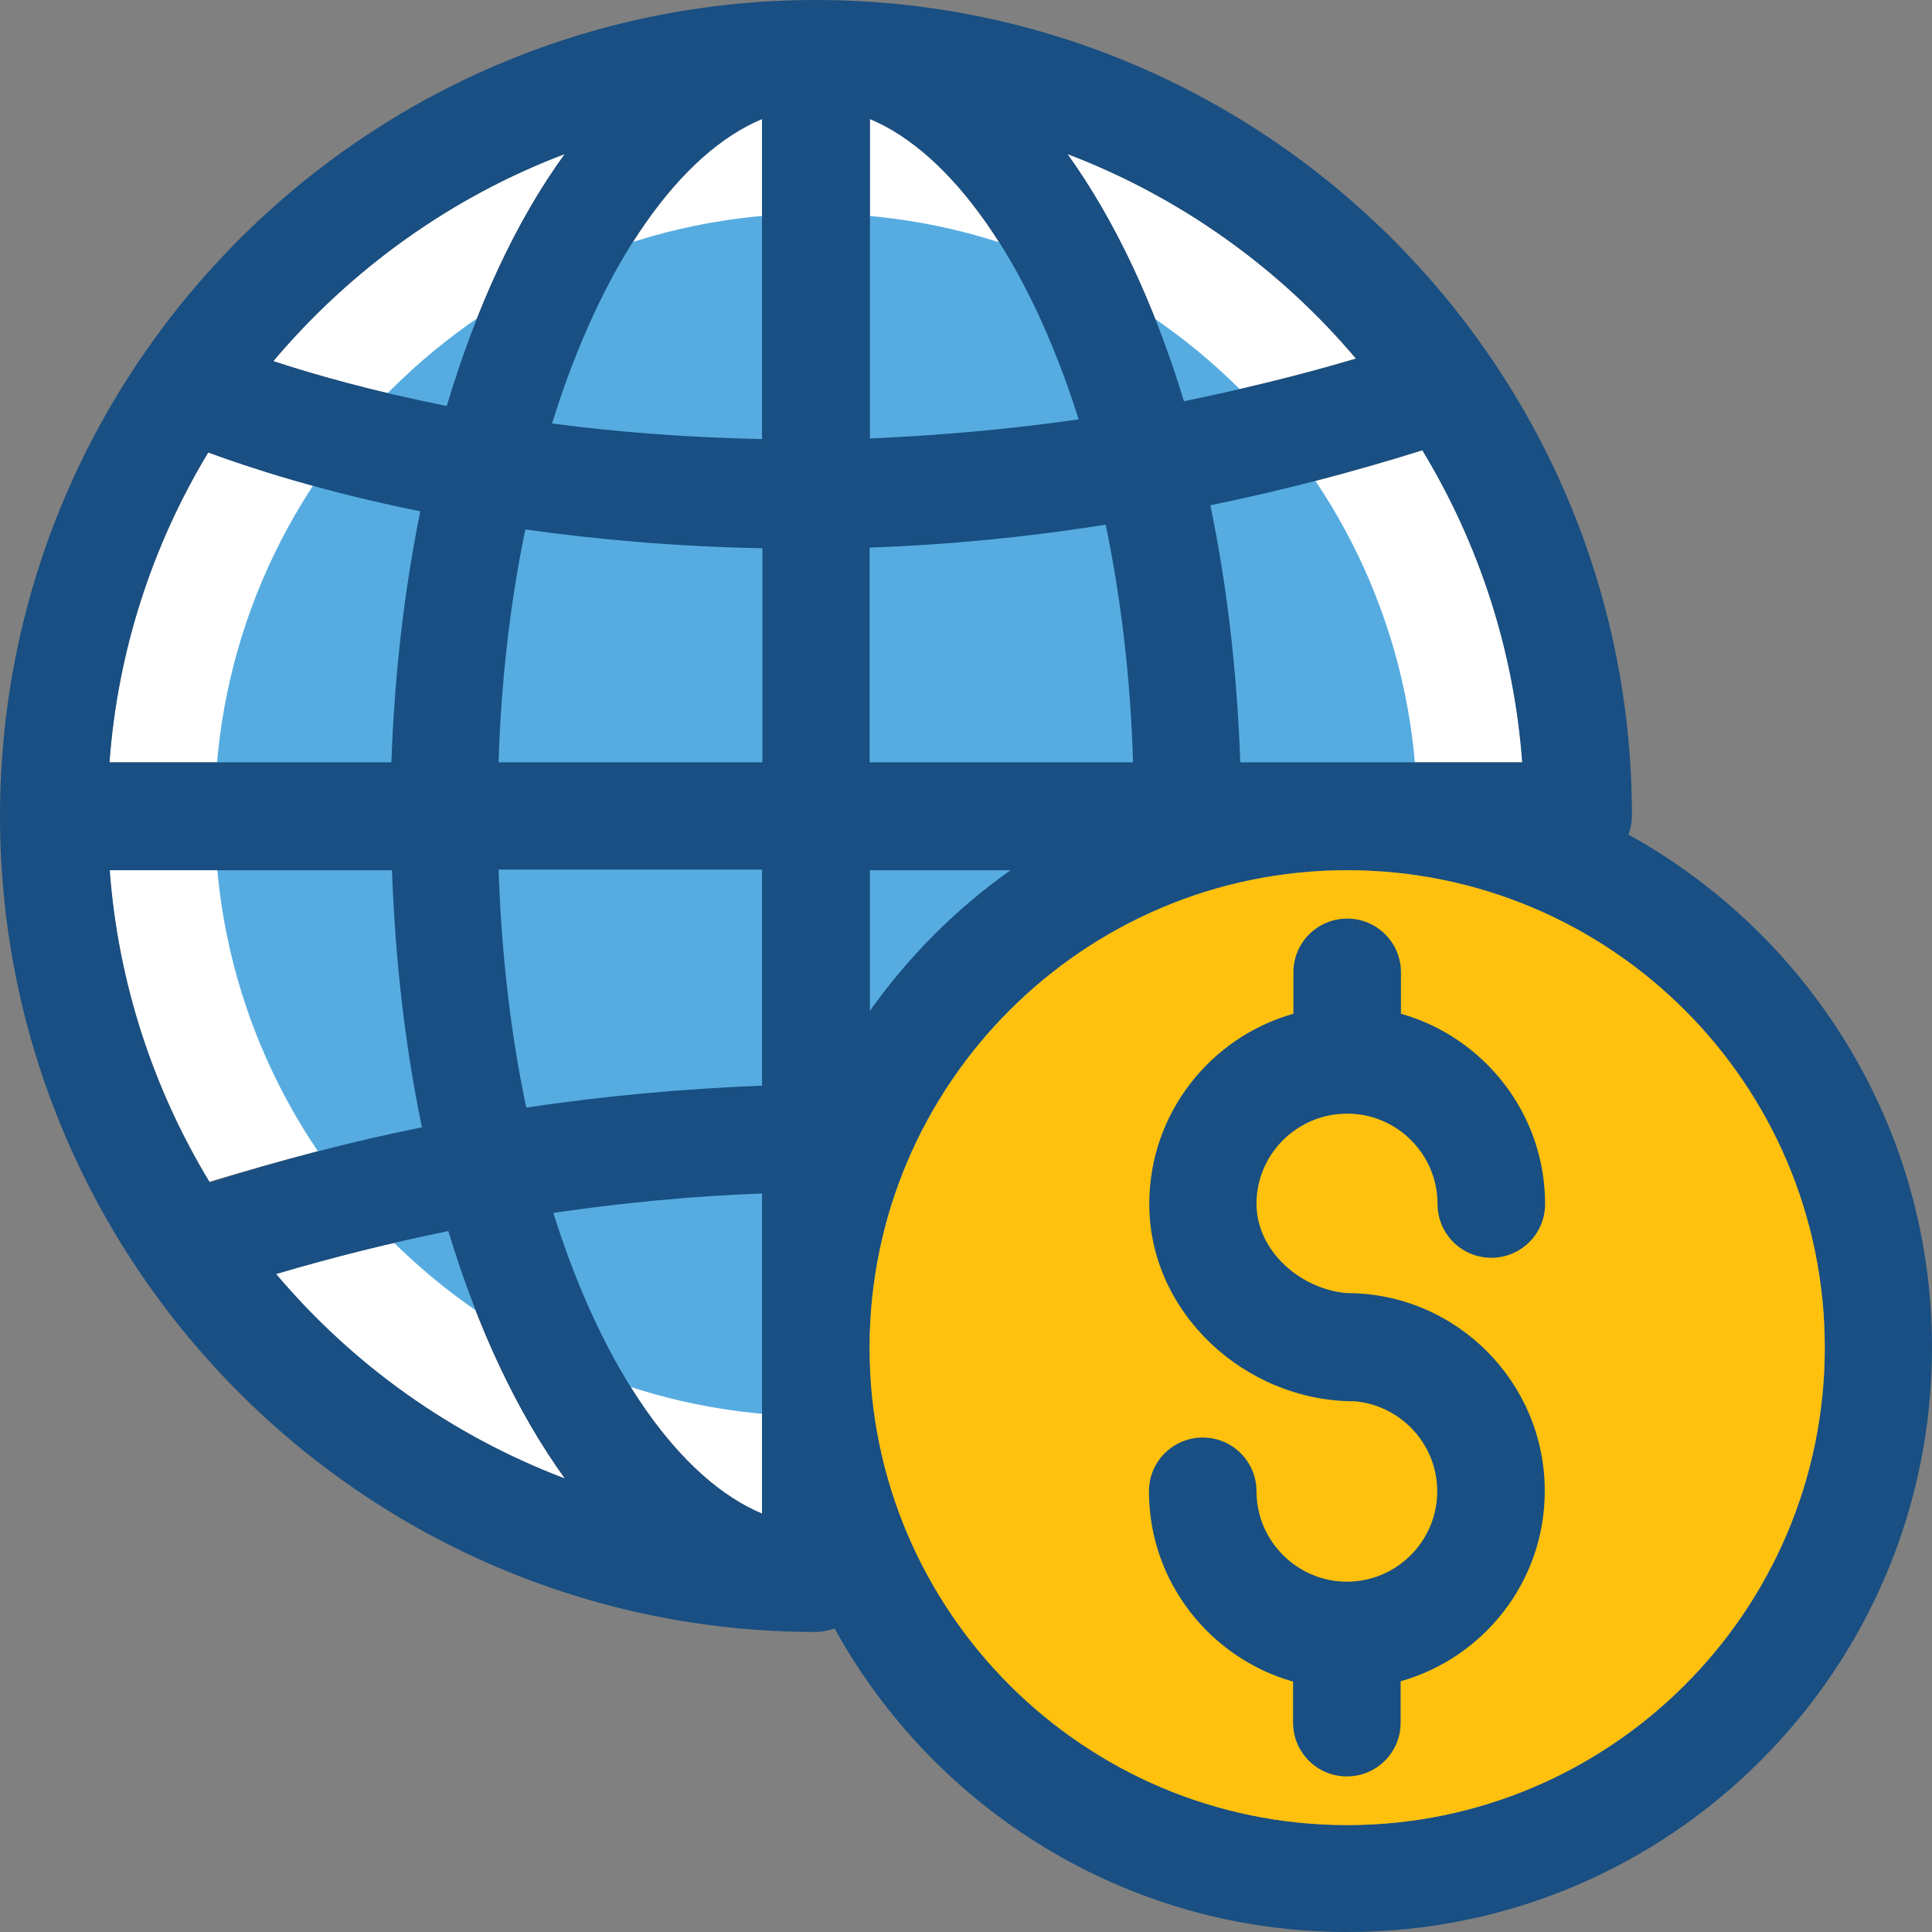
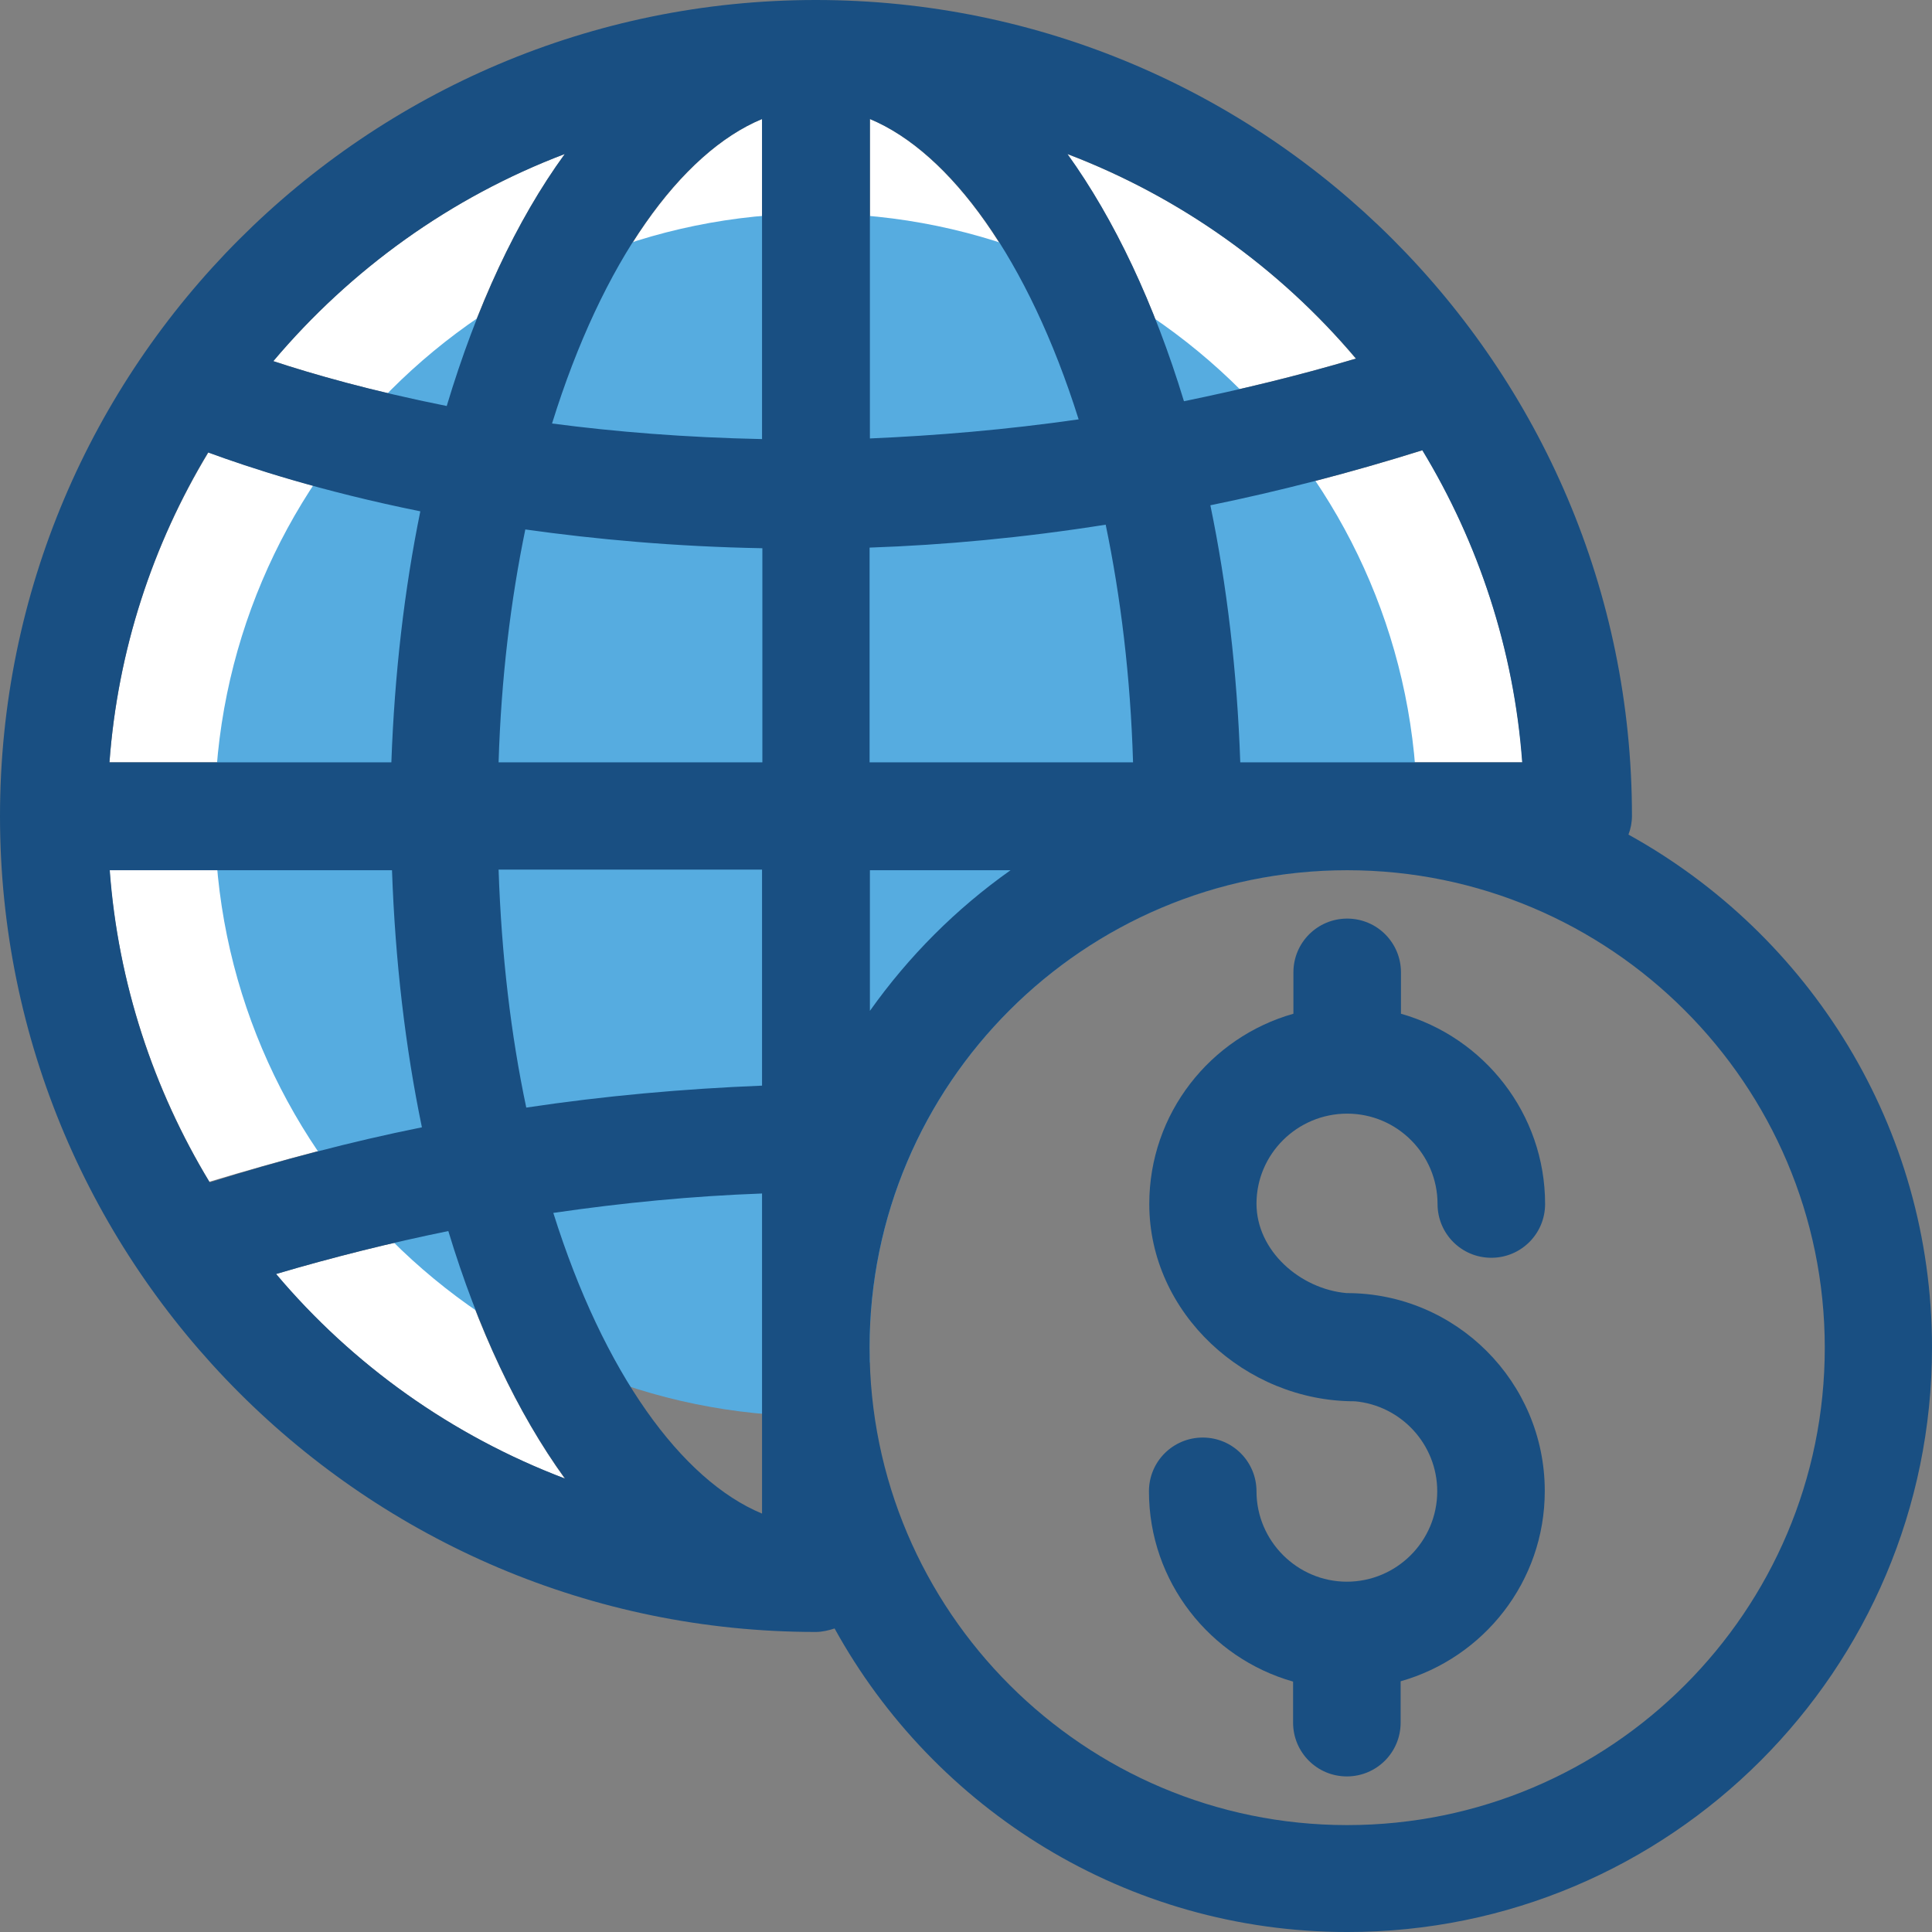
<svg xmlns="http://www.w3.org/2000/svg" height="800px" width="800px" version="1.1" id="Layer_1" viewBox="0 0 392.533 392.533" xml:space="preserve">
  <rect x="0" y="0" width="392.533" height="392.533" fill="#808080" stroke="none" />
  <g>
    <path style="fill:#FFFFFF;" d="M245.98,102.659c3.426,16.226,5.495,33.745,6.077,52.234h57.277   c-1.745-23.079-8.986-44.671-20.299-63.418C274.166,96.129,259.814,99.814,245.98,102.659z" />
    <path style="fill:#FFFFFF;" d="M176.743,205.317c7.822-11.055,17.455-20.687,28.574-28.574h-28.574V205.317L176.743,205.317z" />
    <path style="fill:#FFFFFF;" d="M216.824,31.289c9.632,13.317,17.713,30.448,23.661,50.23c11.378-2.327,23.014-5.107,34.974-8.663   C259.943,54.432,239.774,40.016,216.824,31.289z" />
    <path style="fill:#FFFFFF;" d="M176.743,24.178v64.905c13.446-0.453,27.604-1.681,42.408-3.879   C208.873,52.751,193.034,31.03,176.743,24.178z" />
    <path style="fill:#FFFFFF;" d="M154.828,176.808h-53.527c0.646,17.519,2.521,33.745,5.624,48.356   c15.903-2.457,31.935-3.943,47.903-4.461V176.808z" />
    <path style="fill:#FFFFFF;" d="M176.743,154.893h53.527c-0.646-17.455-2.521-33.681-5.56-48.291   c-16.873,2.651-32.84,4.008-47.903,4.655v43.636L176.743,154.893L176.743,154.893z" />
    <path style="fill:#FFFFFF;" d="M114.748,300.412c-9.632-13.382-17.713-30.448-23.725-50.295   c-11.636,2.392-23.337,5.301-34.974,8.727C71.693,277.333,91.798,291.685,114.748,300.412z" />
    <path style="fill:#FFFFFF;" d="M22.238,154.893H79.58c0.646-18.036,2.651-35.103,5.883-51.006   c-20.17-4.073-34.909-8.986-43.119-11.96C31.03,110.61,23.919,132.073,22.238,154.893z" />
    <path style="fill:#FFFFFF;" d="M85.592,228.913c-3.426-16.226-5.495-33.745-6.077-52.234H22.238   c1.745,23.079,8.986,44.671,20.299,63.418C56.889,235.766,71.24,231.952,85.592,228.913z" />
    <path style="fill:#FFFFFF;" d="M112.162,86.044c12.735,1.681,27.152,2.844,42.667,3.168V24.178   C138.408,31.03,122.376,53.139,112.162,86.044z" />
    <path style="fill:#FFFFFF;" d="M154.828,111.386c-17.713-0.323-33.875-1.681-48.162-3.814c-2.909,14.352-4.784,30.19-5.43,47.321   h53.527v-43.507H154.828z" />
-     <path style="fill:#FFFFFF;" d="M154.828,307.523v-65.034c-14.158,0.517-28.251,1.875-42.408,3.943   C122.634,278.885,138.473,300.671,154.828,307.523z" />
    <path style="fill:#FFFFFF;" d="M55.531,73.374c8.016,2.651,19.911,6.077,35.232,9.115c6.012-20.234,14.158-37.689,23.984-51.2   C91.539,40.081,71.24,54.756,55.531,73.374z" />
  </g>
  <path style="fill:#56ACE0;" d="M287.935,165.624l-11.184,11.184c-1.034-0.065-2.004-0.065-3.038-0.065  c-53.463,0-97.034,43.507-97.034,97.034c0,1.034,0,2.004,0.065,3.038l-10.925,10.925c-67.362,0-122.182-54.82-122.182-122.182  S98.392,43.378,165.818,43.378C233.115,43.507,287.935,98.263,287.935,165.624z" />
  <path style="fill:#194F82;" d="M330.861,169.568c0.453-1.164,0.711-2.457,0.711-3.814C331.572,74.343,257.164,0,165.754,0  S0,74.408,0,165.818s74.343,165.754,165.754,165.754c1.293,0,2.651-0.323,3.814-0.711c20.234,36.719,59.345,61.673,104.145,61.673  c65.552,0.065,118.82-53.269,118.82-118.756C392.533,228.913,367.58,189.867,330.861,169.568z M114.748,31.289  c-9.826,13.511-17.907,30.966-23.984,51.2c-15.192-3.038-27.216-6.465-35.232-9.115C71.24,54.756,91.539,40.081,114.748,31.289z   M42.279,91.927c8.21,3.038,22.949,7.887,43.119,11.96c-3.232,15.838-5.236,32.97-5.883,51.006H22.238  C23.919,132.073,31.03,110.61,42.279,91.927z M42.602,240.226c-11.378-18.747-18.618-40.404-20.299-63.418h57.341  c0.646,18.489,2.715,36.008,6.077,52.234C71.24,231.952,56.889,235.766,42.602,240.226z M56.113,258.844  c11.572-3.426,23.273-6.335,34.974-8.727c6.012,19.846,14.093,37.042,23.725,50.295C91.798,291.685,71.693,277.333,56.113,258.844z   M154.828,307.523c-16.356-6.788-32.194-28.574-42.408-61.091c14.158-2.069,28.251-3.426,42.408-3.943V307.523z M154.828,220.574  c-15.968,0.646-32,2.069-47.903,4.461c-3.103-14.675-5.042-30.901-5.624-48.356h53.527V220.574z M154.828,154.893h-53.527  c0.517-17.067,2.457-32.905,5.43-47.321c14.287,2.004,30.448,3.491,48.162,3.814v43.507H154.828z M154.828,89.212  c-15.58-0.323-29.931-1.487-42.667-3.168c10.214-32.905,26.117-55.014,42.667-61.867V89.212z M288.97,91.475  c11.378,18.747,18.618,40.404,20.299,63.418h-57.277c-0.646-18.489-2.715-36.008-6.077-52.234  C259.814,99.814,274.166,96.129,288.97,91.475z M275.523,72.857c-11.96,3.556-23.661,6.335-34.974,8.663  c-6.012-19.782-14.093-36.913-23.661-50.23C239.774,40.016,259.943,54.432,275.523,72.857z M176.743,24.178  c16.356,6.788,32.194,28.574,42.408,61.026c-14.869,2.133-28.962,3.297-42.408,3.879V24.178L176.743,24.178z M176.743,111.257  c15.063-0.517,31.16-2.004,47.903-4.655c3.038,14.61,5.042,30.836,5.56,48.291h-53.527v-43.636L176.743,111.257L176.743,111.257z   M176.743,176.808h28.574c-11.055,7.822-20.687,17.455-28.574,28.574V176.808L176.743,176.808z M273.713,370.812  c-53.463,0-97.034-43.507-97.034-97.034s43.572-96.97,97.034-96.97s97.034,43.507,97.034,97.034S327.24,370.812,273.713,370.812z" />
-   <path style="fill:#FFC10D;" d="M273.713,176.808c-53.463,0-97.034,43.507-97.034,97.034s43.572,96.97,97.034,96.97  s97.034-43.507,97.034-97.034S327.24,176.808,273.713,176.808z" />
  <path style="fill:#194F82;" d="M273.713,226.263c10.15,0,18.36,8.275,18.36,18.36c0,6.012,4.848,10.925,10.925,10.925  c6.012,0,10.925-4.848,10.925-10.925c0-18.36-12.412-33.875-29.285-38.659v-8.404c0-6.012-4.848-10.925-10.925-10.925  c-6.012,0-10.925,4.848-10.925,10.925v8.404c-16.873,4.784-29.285,20.234-29.285,38.659c0,22.174,19.523,40.081,41.697,40.081  c-0.323,0.065,0,0,0.065,0c9.374,0.84,16.743,8.727,16.743,18.295c0,10.15-8.275,18.36-18.36,18.36  c-10.085,0-18.36-8.275-18.36-18.36c0-6.012-4.848-10.925-10.925-10.925c-6.012,0-10.925,4.848-10.925,10.925  c0,18.36,12.412,33.875,29.285,38.659v8.339c0,6.012,4.848,10.925,10.925,10.925c6.012,0,10.925-4.848,10.925-10.925v-8.404  c16.873-4.784,29.285-20.234,29.285-38.659c0-22.174-18.036-40.21-40.21-40.21c0.323-0.065,0,0-0.065,0  c-9.438-0.84-18.295-8.598-18.295-18.166C255.289,234.473,263.564,226.263,273.713,226.263z" />
</svg>